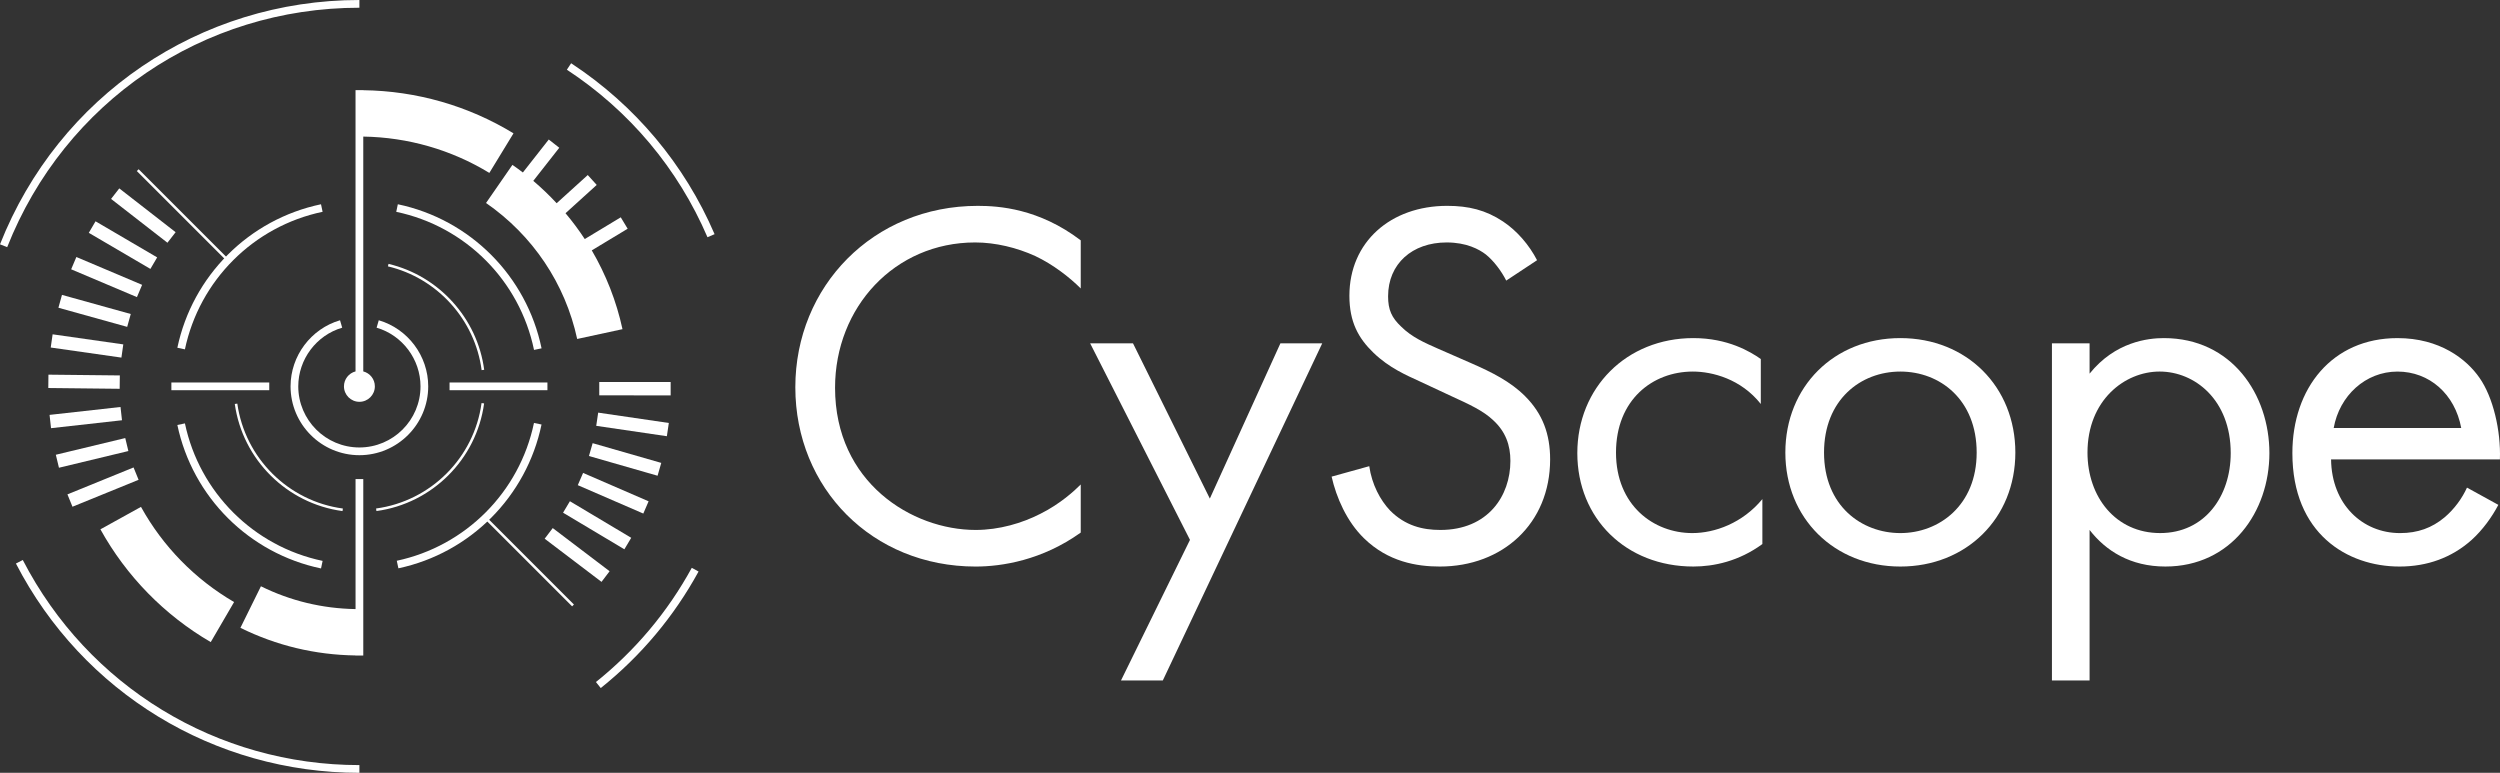
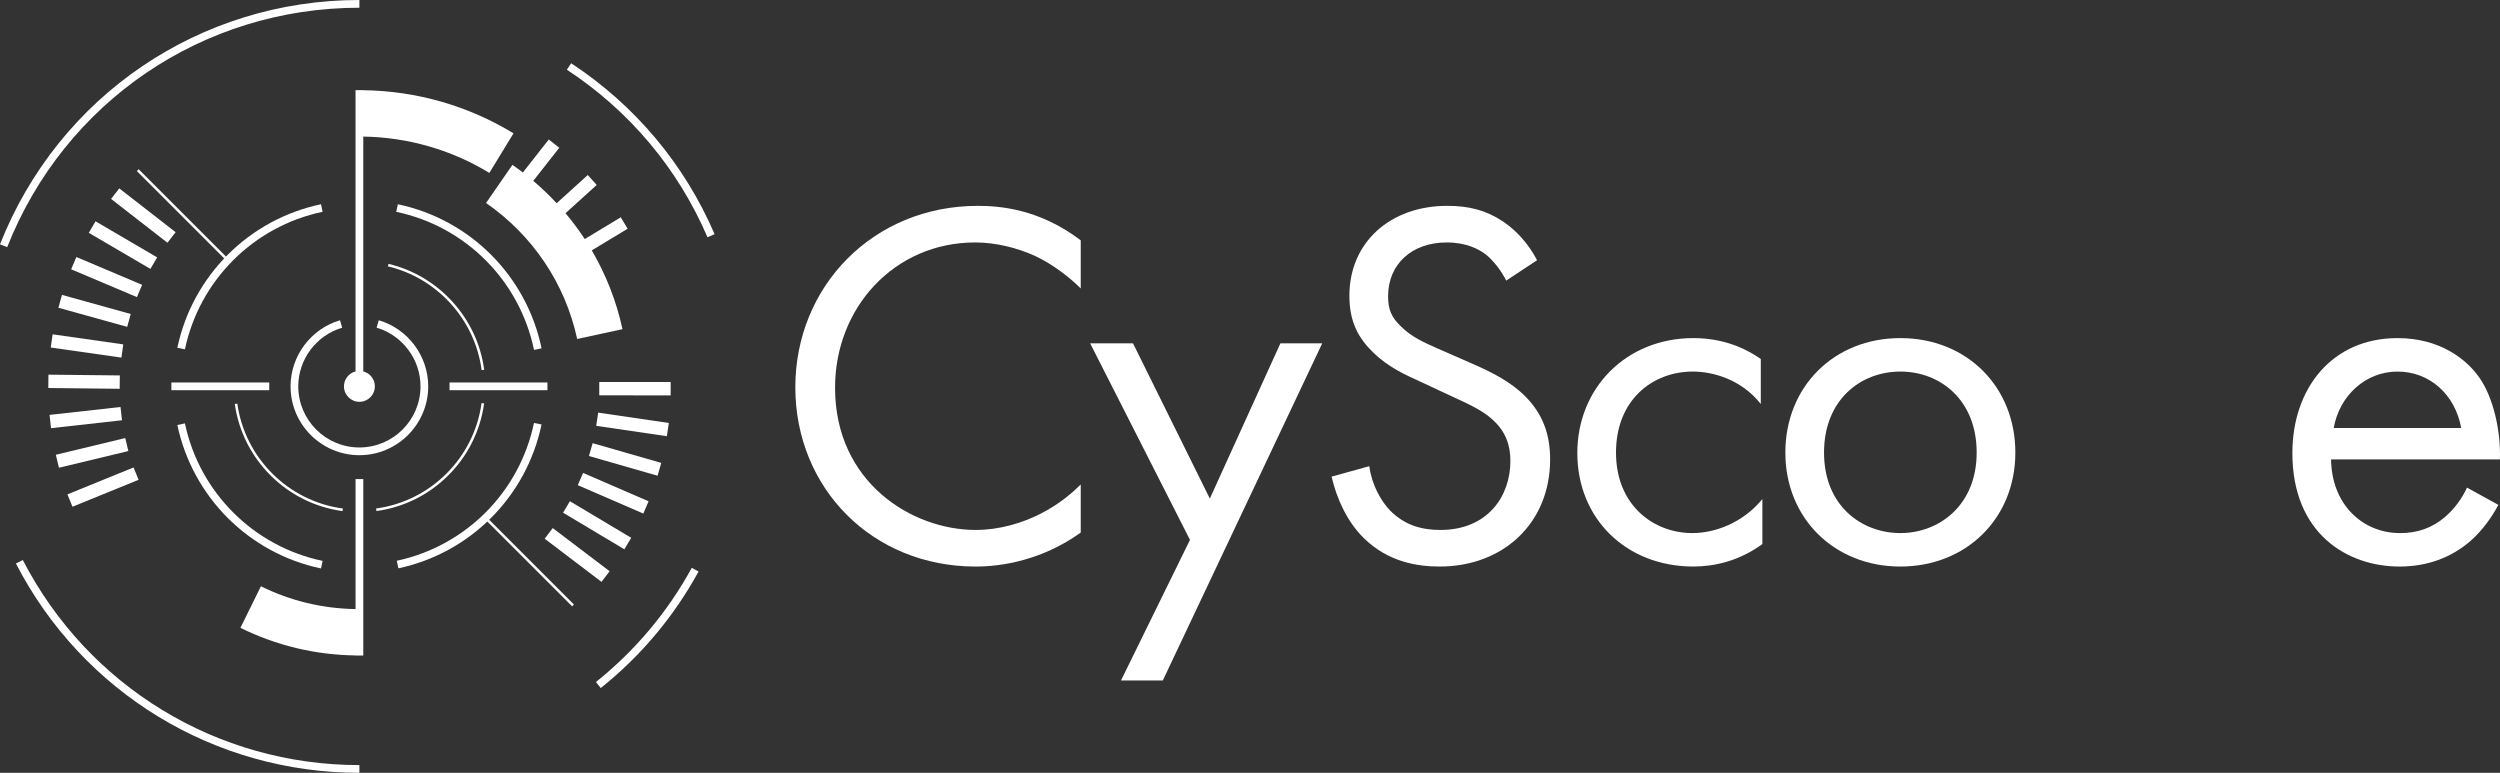
<svg xmlns="http://www.w3.org/2000/svg" id="Capa_2" viewBox="0 0 2500 772.82">
  <rect x="0" y="0" width="2500" height="772.82" fill="#333333" stroke="none" />
  <defs>
    <style>.cls-1{fill:#fff;}</style>
  </defs>
  <g id="Capa_1-2">
    <g>
      <g>
        <rect class="cls-1" x="182.17" y="151.21" width="2.57" height="129.31" transform="translate(-98.91 192.95) rotate(-45)" />
        <polygon class="cls-1" points="572.11 606.34 484.53 518.78 486.37 516.96 573.93 604.52 572.11 606.34" />
        <rect class="cls-1" x="171.38" y="382.49" width="97.88" height="7.72" />
        <rect class="cls-1" x="449.55" y="382.49" width="97.88" height="7.72" />
        <path class="cls-1" d="m7.18,247.17l-7.18-2.84C58.69,95.91,199.77,0,359.4,0v7.73C202.97,7.73,64.7,101.71,7.18,247.17" />
        <path class="cls-1" d="m600.75,688.05l-4.83-6.02c39.43-31.59,71.68-70.01,95.86-114.2l6.78,3.7c-24.67,45.09-57.58,84.3-97.81,116.52" />
        <path class="cls-1" d="m359.4,772.82c-145.19,0-276.81-80.21-343.48-209.29l6.87-3.54c65.34,126.51,194.33,205.1,336.61,205.1v7.73Z" />
        <path class="cls-1" d="m707.47,237.22c-29.42-68.54-78.04-126.44-140.59-167.51l4.25-6.46c63.8,41.89,113.41,100.99,143.45,170.93l-7.1,3.04Z" />
        <path class="cls-1" d="m489.35,172.91l24.15-39.57c-45.19-27.59-97.07-42.44-150.24-43.13v-.06h-7.73v281.25c-6.65,1.73-11.57,7.75-11.57,14.95,0,8.53,6.92,15.46,15.45,15.46s15.45-6.93,15.45-15.46c0-7.2-4.92-13.22-11.59-14.95v-234.82c44.65.69,88.16,13.19,126.08,36.34" />
        <path class="cls-1" d="m363.27,479.07h-7.72v130.02c-33.2-.55-65.03-8.2-94.62-22.82l-20.51,41.56c36.03,17.79,74.75,27.05,115.14,27.62v.05h7.72v-176.43Z" />
-         <path class="cls-1" d="m210.75,642.1c-46.27-26.94-84.41-65.95-110.34-112.78l40.57-22.44c21.86,39.52,54.06,72.43,93.1,95.17l-23.34,40.06Z" />
        <path class="cls-1" d="m184.91,349.35l-7.56-1.6c15.2-72.05,71.58-128.39,143.65-143.49l1.6,7.54c-69.09,14.51-123.12,68.49-137.69,137.55" />
        <path class="cls-1" d="m534.02,349.91c-14.4-69.34-68.46-123.53-137.77-138.08l1.58-7.58c72.3,15.18,128.74,71.74,143.74,144.09l-7.56,1.57Z" />
        <path class="cls-1" d="m398.4,568.32l-1.62-7.56c68.95-14.7,122.81-68.81,137.2-137.82l7.56,1.57c-15.01,72.02-71.21,128.47-143.15,143.81" />
        <path class="cls-1" d="m321.03,568.45c-72.07-15.1-128.47-71.42-143.67-143.46l7.56-1.6c14.57,69.04,68.63,123.03,137.69,137.5l-1.58,7.56Z" />
        <path class="cls-1" d="m359.4,455.19c-37.96,0-68.84-30.88-68.84-68.85,0-30.38,20.34-57.55,49.47-66.08l2.16,7.42c-25.85,7.57-43.92,31.7-43.92,58.66,0,33.7,27.42,61.12,61.12,61.12s61.12-27.42,61.12-61.12c0-26.96-18.05-51.08-43.9-58.66l2.16-7.42c29.13,8.53,49.45,35.71,49.45,66.08,0,37.97-30.88,68.85-68.84,68.85" />
        <path class="cls-1" d="m481.63,370.14c-6.62-50.35-44.28-92.05-93.71-103.77l.6-2.49c50.47,11.95,88.91,54.52,95.67,105.93l-2.56.33Z" />
        <path class="cls-1" d="m376.44,511.06l-.35-2.56c54.67-7.4,98.04-50.75,105.46-105.43l2.56.34c-7.58,55.82-51.85,100.08-107.67,107.64" />
-         <path class="cls-1" d="m342.53,511.08c-55.66-7.46-99.97-51.51-107.75-107.11l2.54-.36c7.64,54.47,51.04,97.62,105.55,104.91l-.34,2.56Z" />
+         <path class="cls-1" d="m342.53,511.08c-55.66-7.46-99.97-51.51-107.75-107.11l2.54-.36c7.64,54.47,51.04,97.62,105.55,104.91l-.34,2.56" />
        <path class="cls-1" d="m627.66,228.74l-6.9-11.43-36.01,21.74c-5.88-8.99-12.31-17.6-19.24-25.83l31.21-28.28-8.97-9.9-31.1,28.18c-7.32-7.86-15.09-15.35-23.37-22.35l25.99-33.11-10.51-8.25-25.89,32.98c-3.4-2.62-6.89-5.14-10.45-7.61l-26.38,38.11c46.8,32.42,79.17,80.71,91.14,135.98l45.31-9.8c-6.07-28.03-16.52-54.53-30.71-78.8l35.89-21.64Z" />
        <path class="cls-1" d="m72.47,506.73l-5.03-12.36,66.12-26.93,5.03,12.36-66.12,26.93Zm-13.52-38.99l-3.12-12.99,69.42-16.7,3.12,12.99-69.42,16.7Zm-7.92-39.57l-1.47-13.29,70.96-7.9,1.47,13.27-70.95,7.92Zm68.65-39.38l-71.38-.78.14-13.35,71.39.77-.16,13.36Zm1.74-31.19l-70.69-10.08,1.9-13.21,70.67,10.08-1.88,13.21Zm5.77-30.73l-68.77-19.13,3.56-12.86,68.79,19.13-3.58,12.86Zm9.74-29.75l-65.76-27.82,5.21-12.3,65.75,27.84-5.19,12.28Zm13.49-28.2l-61.61-36.09,6.74-11.53,61.62,36.09-6.76,11.53Zm17.03-26.18l-56.37-43.82,8.2-10.54,56.35,43.82-8.19,10.54Z" />
        <path class="cls-1" d="m601.52,581.88l-56.85-43.18,8.08-10.63,56.85,43.16-8.08,10.65Zm22.85-32.59l-61.31-36.59,6.84-11.47,61.32,36.58-6.85,11.48Zm18.93-35.73l-65.51-28.39,5.3-12.25,65.51,28.39-5.3,12.25Zm14.27-37.83l-68.63-19.72,3.7-12.84,68.62,19.73-3.69,12.83Zm9.3-39.52l-70.64-10.37,1.95-13.21,70.64,10.35-1.95,13.22Zm3.78-40.83l-71.39-.03v-13.35l71.39.03v13.35Z" />
      </g>
      <g>
        <path class="cls-1" d="m1080.74,288.45c-10.98-10.98-27.7-24.05-45.48-32.41-18.3-8.36-39.73-13.59-60.11-13.59-80.5,0-140.09,64.82-140.09,145.32,0,94.61,76.84,142.18,140.61,142.18,23.52,0,46.52-6.8,64.82-16.2,19.86-9.93,33.98-23,40.25-29.27v48.09c-38.68,27.7-78.93,33.98-105.07,33.98-103.5,0-180.34-78.41-180.34-179.3s77.89-181.39,182.43-181.39c20.91,0,61.16,2.61,102.98,34.5v48.09Z" />
        <path class="cls-1" d="m1189.98,539.88l-99.84-196.55h42.86l76.84,155.25,70.57-155.25h41.82l-159.43,337.16h-41.82l69-140.61Z" />
        <path class="cls-1" d="m1506.23,280.61c-4.7-9.41-12.55-19.86-20.39-26.14-6.8-5.23-19.34-12.02-39.2-12.02-34.5,0-58.55,21.43-58.55,53.84,0,13.59,3.66,21.43,13.07,30.32,10.45,10.45,23.52,16.2,36.59,21.95l33.45,14.64c20.39,8.89,39.21,18.3,53.84,32.93,17.77,17.77,25.09,38.16,25.09,63.25,0,64.29-47.57,107.16-110.3,107.16-23,0-51.75-4.71-75.8-28.23-17.25-16.73-27.7-40.77-32.41-61.68l37.64-10.45c2.61,18.3,10.98,33.98,20.91,44.43,15.16,15.16,32.41,19.34,50.18,19.34,47.57,0,70.05-33.98,70.05-69,0-15.68-4.7-29.27-17.25-40.77-9.93-9.41-23.52-15.68-41.82-24.05l-31.36-14.64c-13.59-6.27-30.84-13.59-46.52-28.75-15.16-14.64-24.05-30.84-24.05-56.98,0-53.84,41.3-89.91,97.75-89.91,21.43,0,38.68,4.18,55.93,15.68,14.11,9.41,26.14,23.52,33.98,38.68l-30.84,20.39Z" />
        <path class="cls-1" d="m1760.79,403.97c-19.86-25.09-48.61-32.41-67.95-32.41-40.25,0-76.84,28.23-76.84,81.02s37.64,80.5,76.32,80.5c22.48,0,50.18-9.93,70.05-33.98v44.95c-23.52,17.25-48.61,22.48-69,22.48-67.43,0-116.05-48.09-116.05-113.43s49.14-115,116.05-115c34.5,0,56.98,13.59,67.43,20.91v44.95Z" />
        <path class="cls-1" d="m1785.35,452.58c0-65.86,48.61-114.48,115-114.48s115,48.61,115,114.48-49.14,113.96-115,113.96-115-48.09-115-113.96Zm38.68,0c0,53.32,37.64,80.5,76.32,80.5s76.32-27.7,76.32-80.5-36.59-81.02-76.32-81.02-76.32,28.23-76.32,81.02Z" />
-         <path class="cls-1" d="m2089.58,680.49h-37.64v-337.16h37.64v30.32c25.61-31.89,58.55-35.55,74.23-35.55,67.96,0,105.59,56.45,105.59,115s-38.16,113.43-104.02,113.43c-35.02,0-59.59-15.68-75.8-36.59v150.55Zm141.14-227.39c0-53.32-36.07-81.55-71.09-81.55s-72.14,28.75-72.14,81.02c0,44.43,28.23,80.5,72.66,80.5s70.57-36.59,70.57-79.98Z" />
        <path class="cls-1" d="m2498.34,504.86c-6.27,12.02-15.68,25.09-26.66,35.02-19.86,17.77-44.43,26.66-72.14,26.66-52.27,0-107.16-32.93-107.16-113.43,0-64.82,39.73-115,105.07-115,42.34,0,69,20.91,82.07,39.73,13.59,19.34,21.43,52.8,20.39,81.55h-168.84c.52,44.95,31.36,73.7,69,73.7,17.77,0,31.89-5.23,44.43-15.68,9.93-8.36,17.77-19.34,22.48-29.8l31.36,17.25Zm-37.11-76.84c-6.27-33.98-31.89-56.45-63.77-56.45s-58.02,24.05-63.77,56.45h127.55Z" />
      </g>
    </g>
  </g>
</svg>